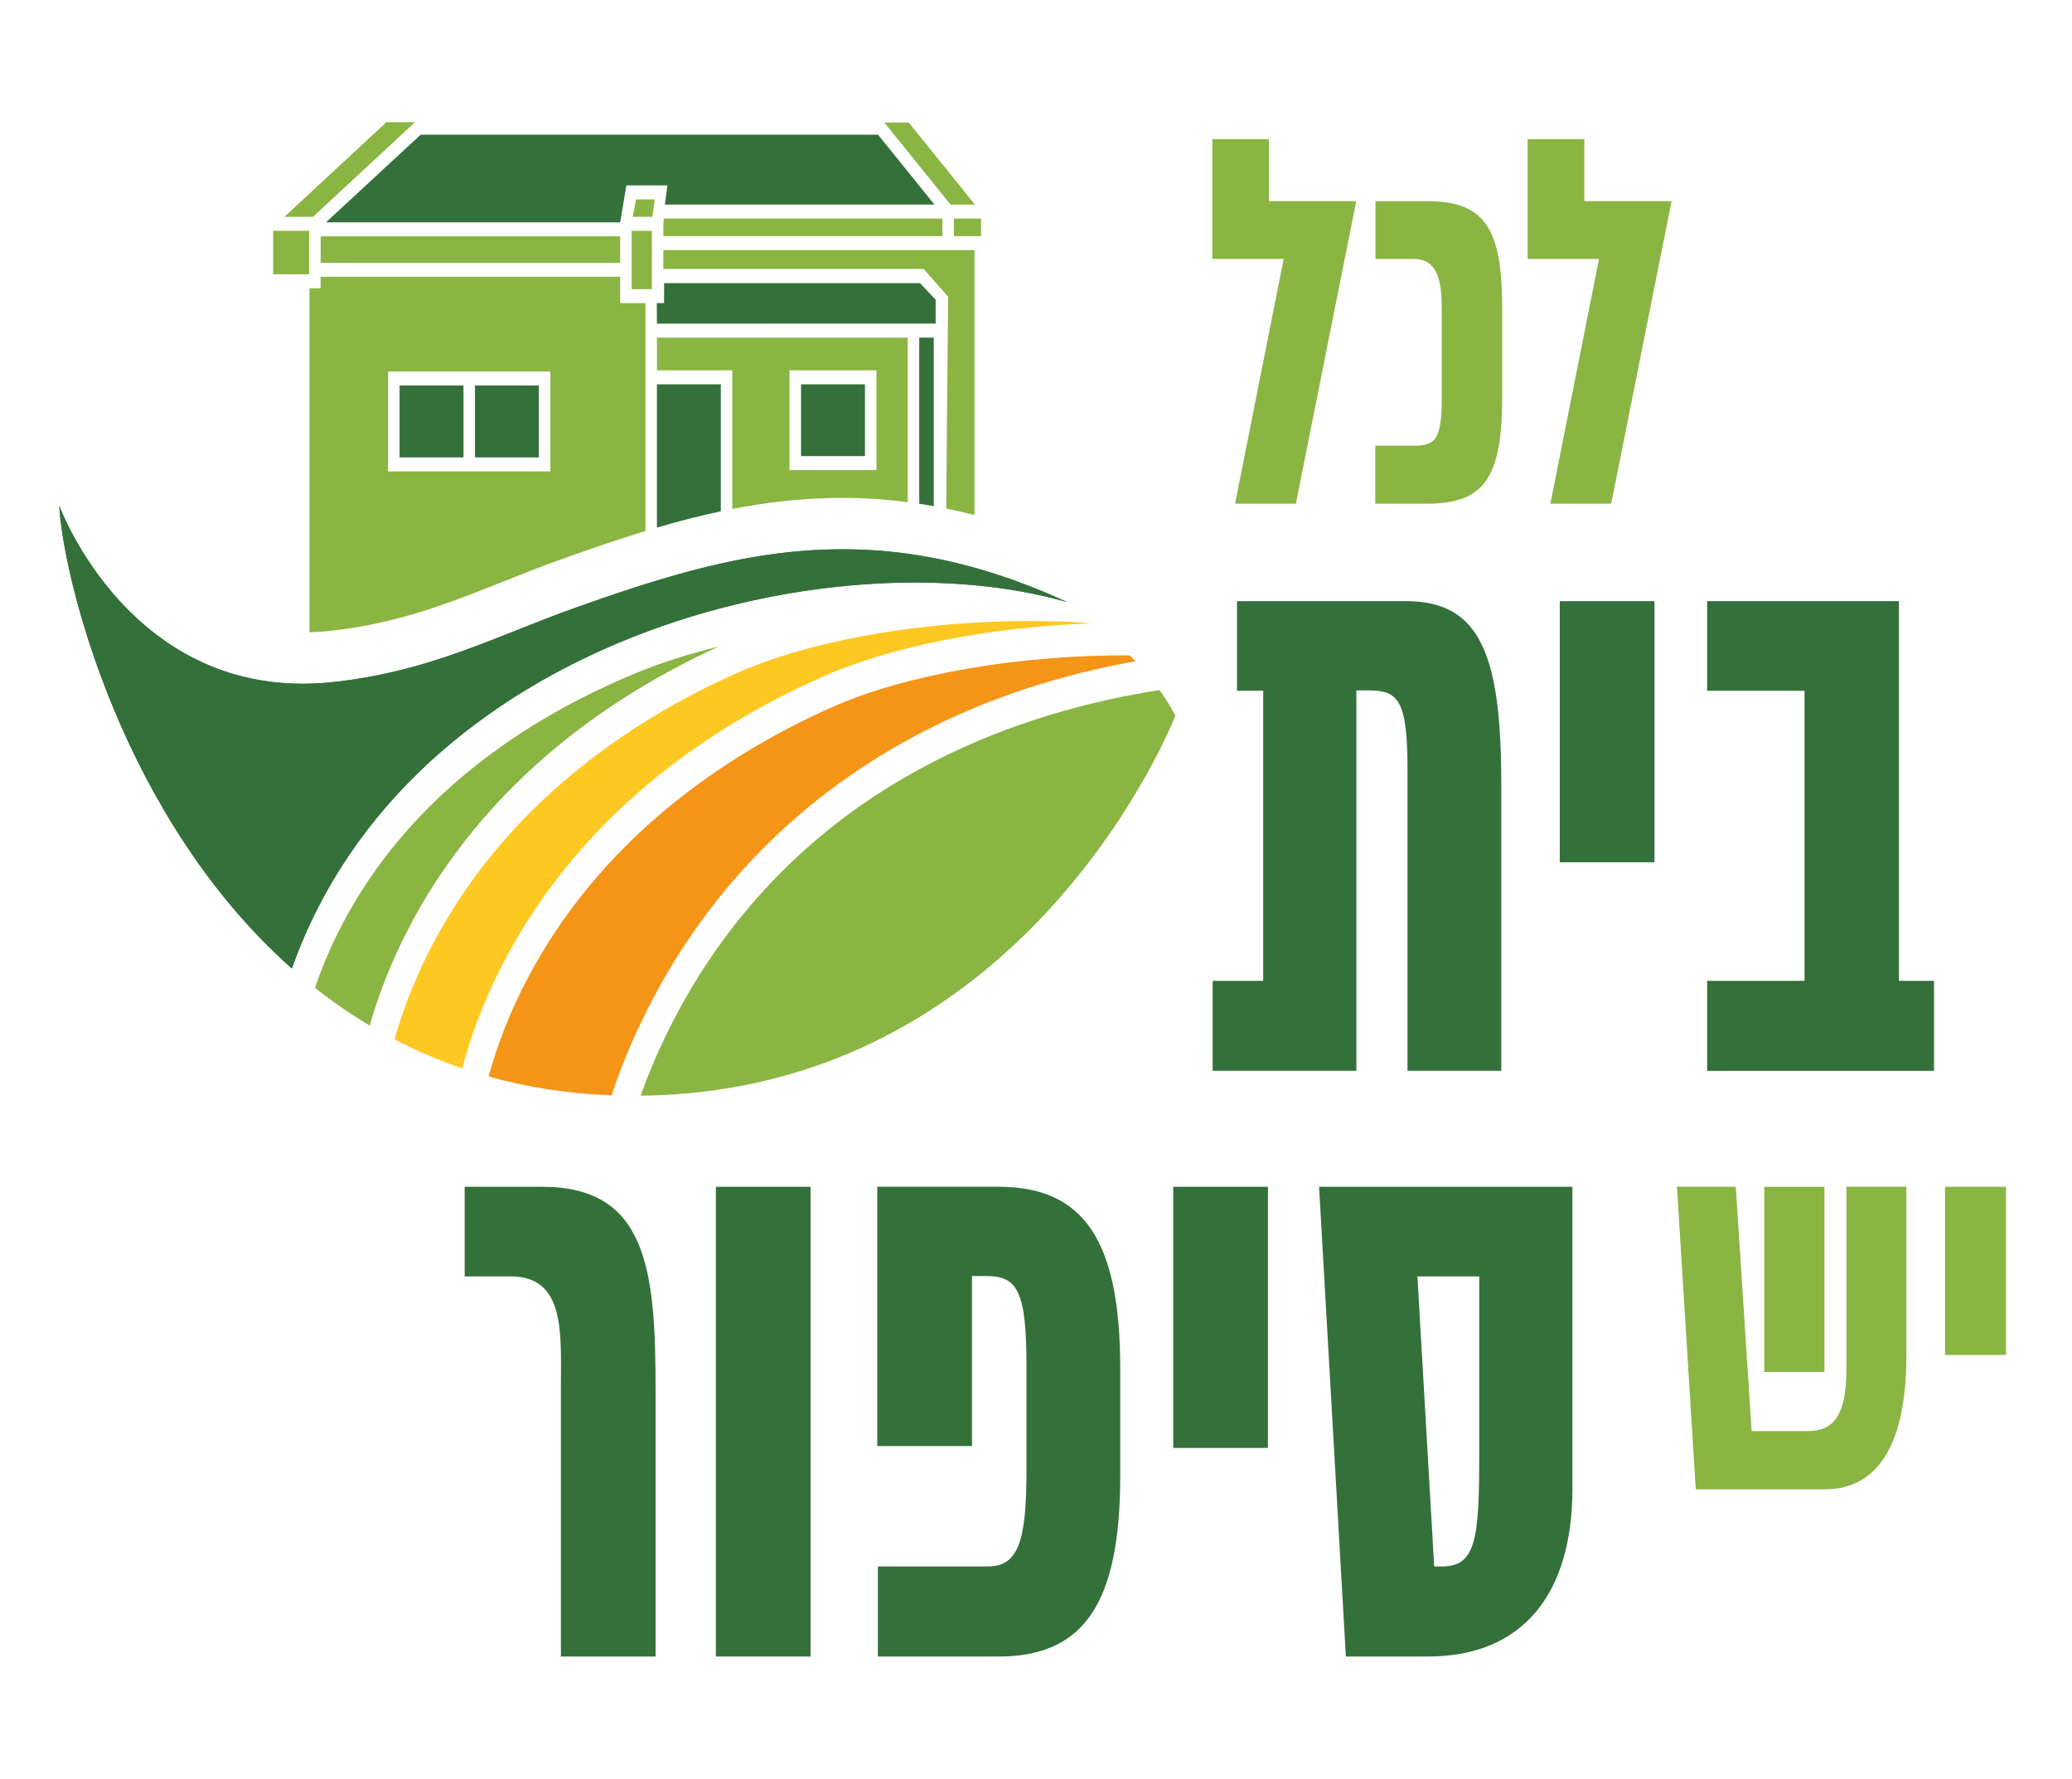
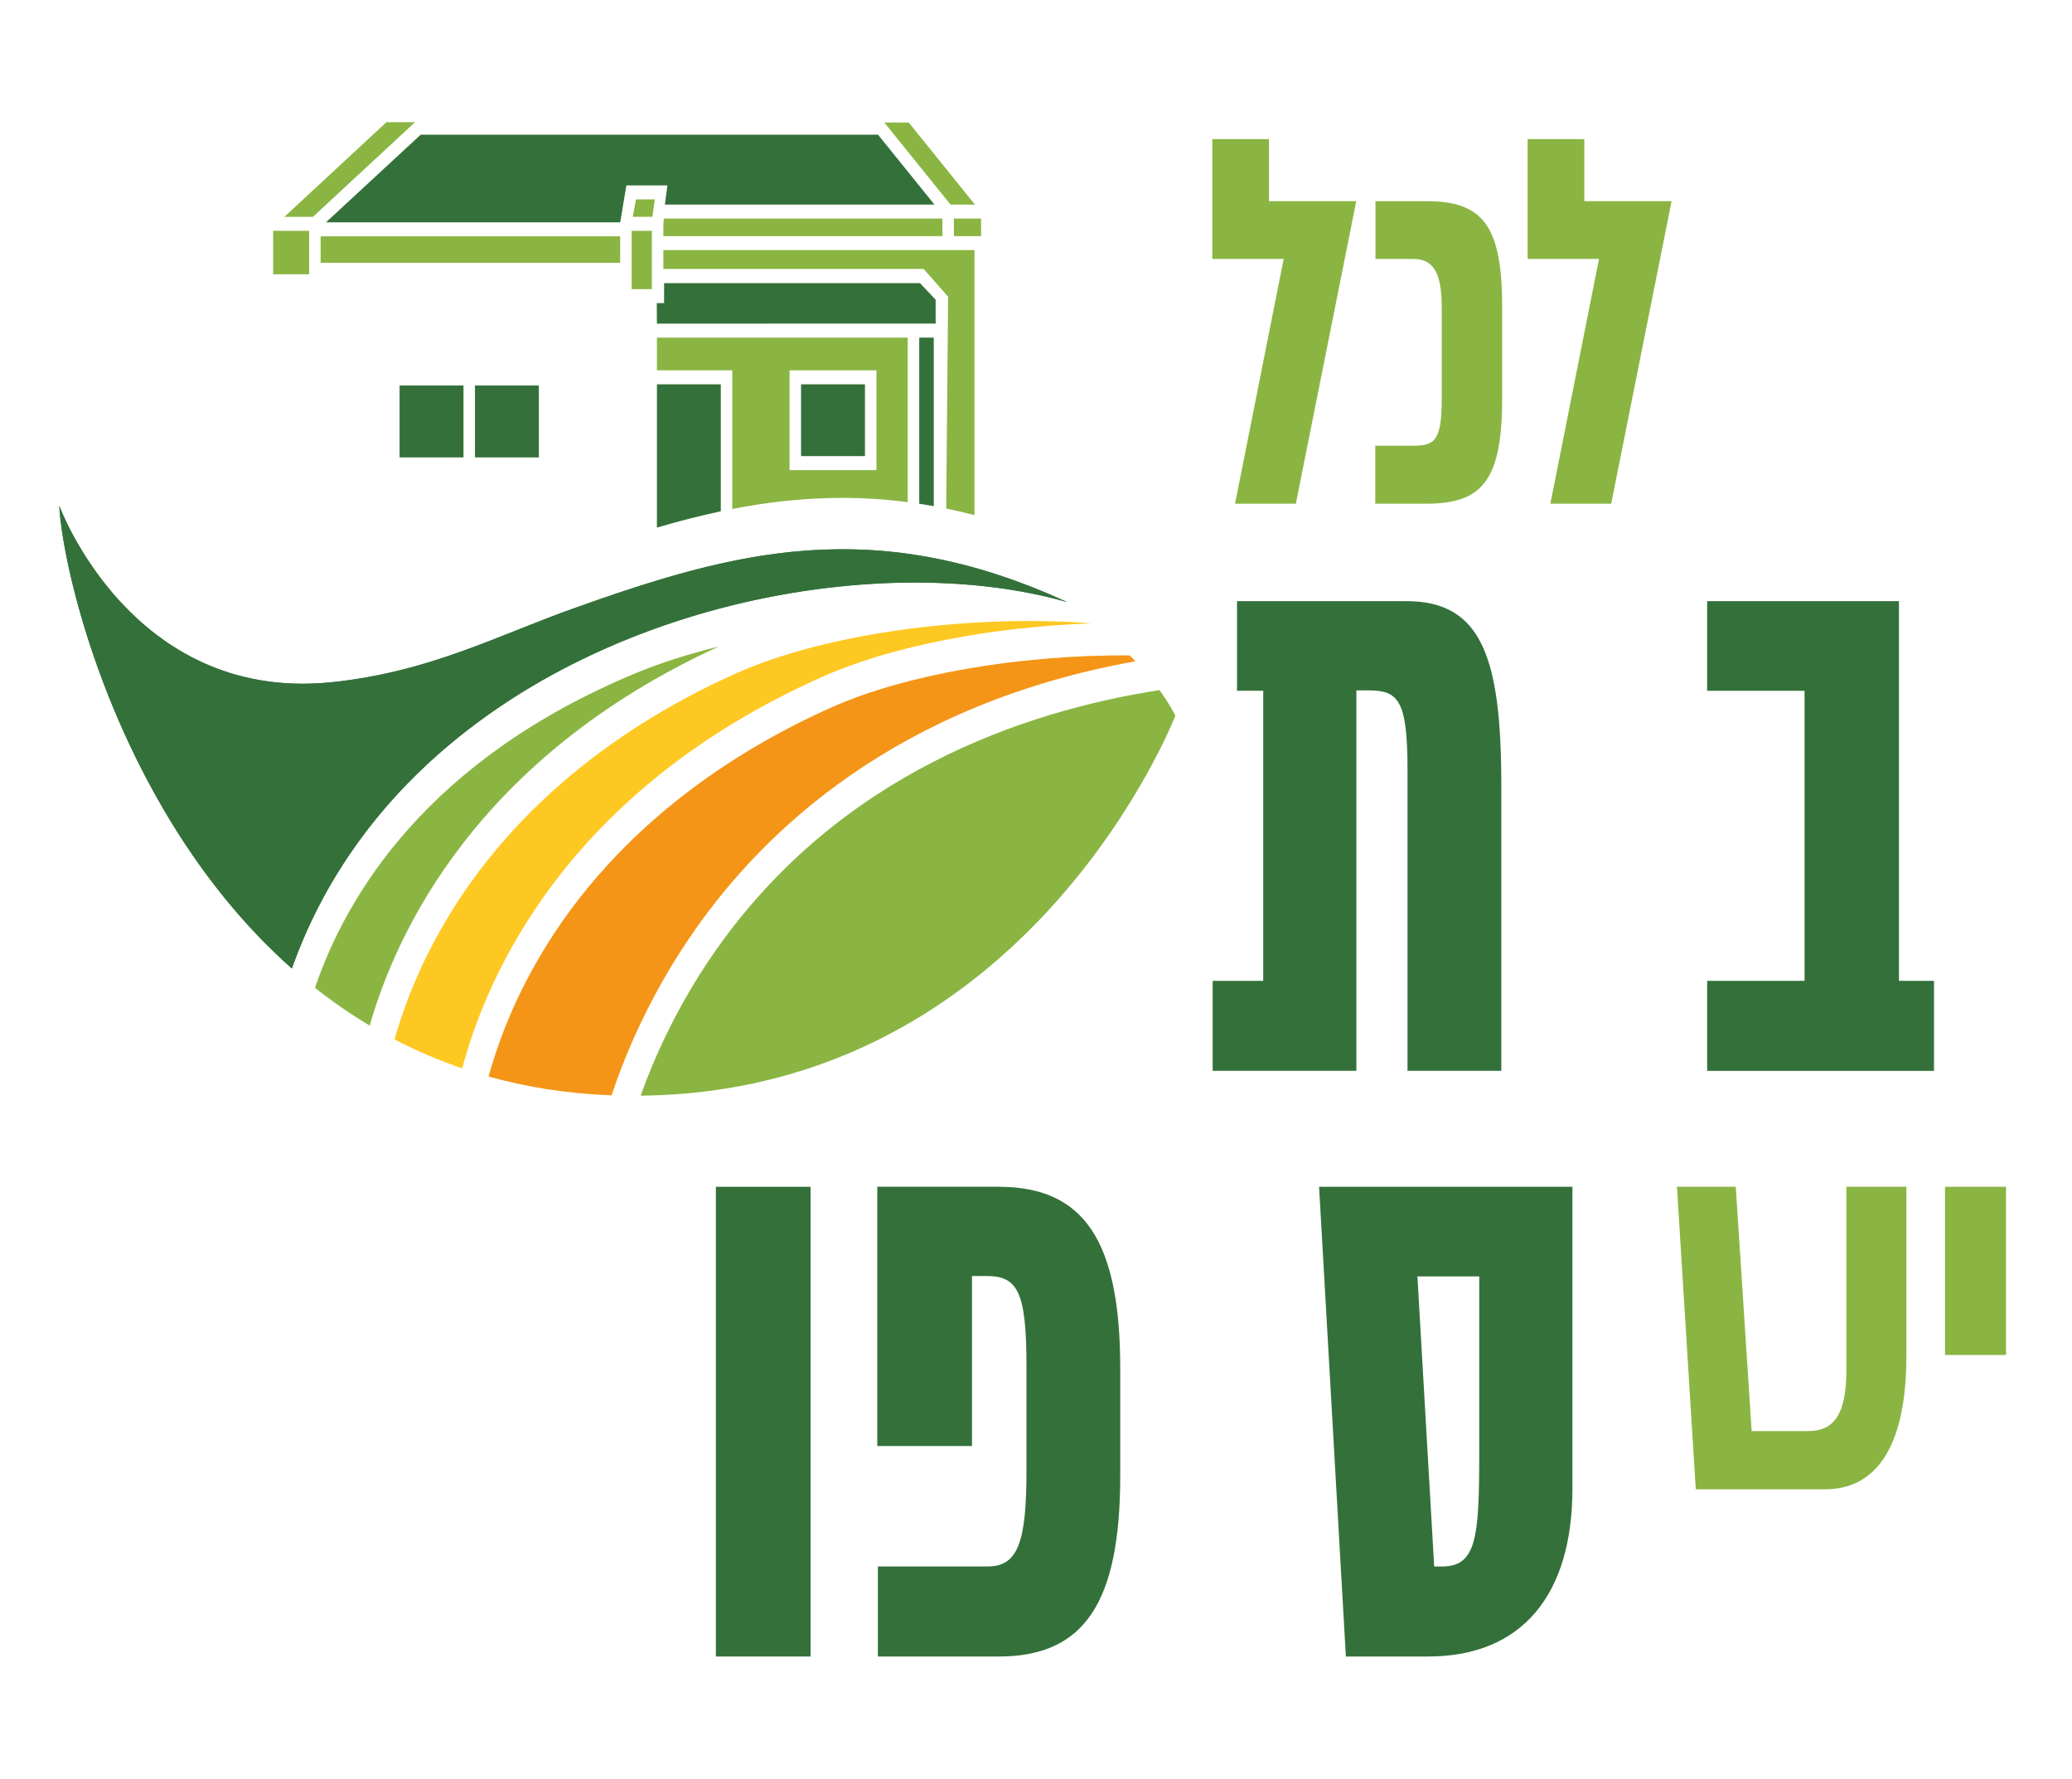
<svg xmlns="http://www.w3.org/2000/svg" width="254" height="218" viewBox="0 0 254 218" fill="none">
  <mask id="mask0_2452_1161" style="mask-type:luminance" maskUnits="userSpaceOnUse" x="0" y="0" width="254" height="218">
    <path d="M253.166 0.318H0V217.682H253.166V0.318Z" fill="white" />
  </mask>
  <g mask="url(#mask0_2452_1161)">
    <mask id="mask1_2452_1161" style="mask-type:luminance" maskUnits="userSpaceOnUse" x="0" y="0" width="254" height="218">
      <path d="M253.166 0.318H0V217.682H253.166V0.318Z" fill="white" />
    </mask>
    <g mask="url(#mask1_2452_1161)">
-       <path d="M66.481 145.452C79.36 145.452 80.366 155.711 80.366 170.333V203.021H68.759V169.786C68.759 163.475 69.319 156.436 62.636 156.436H56.962V145.448H66.481V145.452Z" fill="#34713A" />
      <path d="M99.366 145.452H87.756V203.021H99.366V145.452Z" fill="#34713A" />
      <path d="M122.434 145.452C132.924 145.452 137.326 152.125 137.326 167.699V180.864C137.326 196.438 132.921 203.021 122.434 203.021H107.616V191.986H121.055C124.787 191.986 125.832 189.037 125.832 180.226V167.376C125.832 158.251 124.713 156.389 120.942 156.389H119.152V177.227H107.542V145.444H122.437L122.434 145.452Z" fill="#34713A" />
-       <path d="M155.432 145.452H143.822V177.459H155.432V145.452Z" fill="#34713A" />
      <path d="M181.335 156.44H173.758L175.813 191.99H176.745C180.963 191.99 181.335 188.585 181.335 178.144V156.444V156.44ZM192.757 145.452V182.455C192.757 195.348 186.672 203.021 175.065 203.021H164.986L161.701 145.452H192.757Z" fill="#34713A" />
-       <path d="M223.65 168.145H216.272V145.456H223.65V168.145ZM233.699 145.452V166.095C233.699 179.604 228.386 182.527 223.745 182.527H207.879L205.571 145.452H212.782L214.729 175.394H221.627C224.85 175.394 226.339 173.318 226.339 167.881V145.452H233.696H233.699Z" fill="#8AB542" />
+       <path d="M223.65 168.145H216.272H223.65V168.145ZM233.699 145.452V166.095C233.699 179.604 228.386 182.527 223.745 182.527H207.879L205.571 145.452H212.782L214.729 175.394H221.627C224.85 175.394 226.339 173.318 226.339 167.881V145.452H233.696H233.699Z" fill="#8AB542" />
      <path d="M245.91 145.452H238.435V166.066H245.91V145.452Z" fill="#8AB542" />
      <path d="M172.394 73.674C181.651 73.674 184.04 80.619 184.04 96.24V131.243H172.543V94.331C172.543 85.749 171.384 84.615 167.766 84.615H166.273V131.243H148.656V120.212H154.854V84.662H151.643V73.674H172.397H172.394Z" fill="#34713A" />
-       <path d="M202.819 73.674H191.209V105.681H202.819V73.674Z" fill="#34713A" />
      <path d="M237.082 131.247H209.273V120.212H221.216V84.662H209.273V73.674H232.787V120.212H237.082V131.247Z" fill="#34713A" />
      <path d="M158.854 61.73H151.402L157.365 31.73H148.614V17.051H155.56V24.652H166.258L158.854 61.73Z" fill="#8AB542" />
      <path d="M174.842 24.655C181.669 24.655 184.144 27.52 184.144 37.552V48.837C184.144 58.926 181.669 61.734 174.842 61.734H168.59V54.63H173.037C175.73 54.63 176.739 54.278 176.739 48.898V37.758C176.739 33.868 175.971 31.734 173.255 31.734H168.614V24.659H174.839L174.842 24.655Z" fill="#8AB542" />
      <path d="M197.511 61.73H190.056L196.019 31.73H187.268V17.051H194.217V24.652H204.915L197.511 61.73Z" fill="#8AB542" />
      <path d="M130.821 73.79C107.018 62.85 89.808 67.632 70.469 74.508C60.929 77.899 52.575 82.42 40.51 83.626C16.057 86.068 7.255 61.966 7.255 61.966C7.753 70.845 14.907 100.215 35.771 118.687C50.097 78.239 101.93 65.505 130.824 73.79" fill="#34713A" />
      <path d="M130.666 73.722C130.029 73.432 129.397 73.149 128.769 72.881C128.528 72.776 128.289 72.682 128.048 72.58C127.607 72.396 127.166 72.215 126.729 72.041C126.461 71.936 126.196 71.834 125.927 71.729C125.519 71.573 125.111 71.418 124.706 71.269C124.438 71.171 124.167 71.073 123.902 70.979C123.497 70.838 123.092 70.7 122.69 70.566C122.434 70.483 122.181 70.396 121.927 70.316C121.49 70.175 121.055 70.044 120.62 69.914C120.411 69.852 120.2 69.784 119.991 69.726C119.357 69.544 118.726 69.371 118.1 69.211C117.999 69.186 117.901 69.164 117.802 69.139C117.272 69.005 116.742 68.878 116.218 68.762C115.997 68.711 115.777 68.668 115.557 68.621C115.155 68.534 114.752 68.45 114.353 68.374C114.109 68.327 113.868 68.284 113.627 68.24C113.248 68.171 112.873 68.11 112.498 68.048C112.254 68.008 112.012 67.972 111.771 67.936C111.393 67.882 111.015 67.831 110.639 67.78C110.41 67.751 110.184 67.722 109.954 67.693C109.534 67.646 109.114 67.603 108.697 67.567C108.522 67.548 108.343 67.53 108.167 67.516C107.58 67.465 106.994 67.425 106.413 67.393C106.288 67.385 106.16 67.382 106.035 67.378C105.576 67.356 105.117 67.338 104.659 67.327C104.447 67.324 104.239 67.32 104.03 67.32C103.682 67.317 103.333 67.313 102.985 67.317C102.544 67.317 102.106 67.327 101.668 67.342C101.445 67.349 101.218 67.349 100.995 67.36C100.447 67.382 99.899 67.411 99.354 67.447C99.244 67.454 99.134 67.458 99.026 67.465C98.368 67.512 97.716 67.57 97.064 67.635C96.888 67.653 96.715 67.675 96.542 67.693C96.066 67.744 95.592 67.798 95.116 67.86C94.883 67.889 94.651 67.925 94.416 67.958C94.002 68.016 93.585 68.077 93.171 68.142C92.924 68.182 92.673 68.226 92.426 68.266C92.027 68.335 91.625 68.403 91.226 68.479C90.979 68.526 90.728 68.574 90.481 68.621C90.076 68.7 89.668 68.784 89.263 68.871C89.028 68.921 88.793 68.969 88.56 69.023C88.116 69.121 87.673 69.222 87.232 69.331C87.038 69.374 86.848 69.418 86.654 69.465C86.04 69.613 85.427 69.769 84.813 69.932C84.793 69.936 84.775 69.943 84.754 69.947C84.107 70.117 83.458 70.294 82.812 70.479C82.657 70.523 82.502 70.57 82.347 70.613C81.862 70.754 81.376 70.896 80.891 71.041C80.682 71.102 80.471 71.168 80.262 71.233C79.825 71.367 79.39 71.501 78.952 71.638C78.731 71.707 78.508 71.78 78.288 71.849C77.856 71.986 77.421 72.127 76.989 72.269C76.775 72.338 76.56 72.41 76.346 72.479C75.881 72.635 75.413 72.79 74.946 72.95C74.77 73.008 74.594 73.069 74.422 73.127C73.859 73.319 73.296 73.515 72.73 73.711C72.652 73.74 72.575 73.765 72.495 73.794C71.824 74.029 71.151 74.265 70.475 74.508C63.002 77.163 56.25 80.507 47.884 82.412C45.567 82.941 43.133 83.365 40.515 83.626C40.497 83.626 40.48 83.626 40.459 83.63C39.788 83.695 39.133 83.735 38.487 83.764C38.273 83.771 38.061 83.775 37.85 83.782C37.596 83.789 37.337 83.8 37.087 83.8C36.917 83.8 36.757 83.785 36.587 83.785C36.256 83.782 35.928 83.771 35.607 83.757C35.249 83.738 34.895 83.717 34.547 83.691C34.231 83.666 33.918 83.637 33.608 83.601C33.263 83.561 32.923 83.517 32.584 83.467C32.286 83.423 31.988 83.376 31.693 83.325C31.36 83.264 31.029 83.199 30.701 83.126C30.418 83.065 30.138 83.007 29.861 82.938C29.537 82.858 29.218 82.771 28.899 82.681C28.634 82.605 28.369 82.532 28.113 82.449C27.794 82.347 27.485 82.239 27.175 82.13C26.931 82.043 26.683 81.96 26.445 81.865C26.133 81.746 25.826 81.615 25.522 81.485C25.299 81.391 25.072 81.297 24.855 81.199C24.542 81.058 24.238 80.902 23.934 80.753C23.738 80.656 23.535 80.558 23.342 80.456C23.02 80.286 22.707 80.105 22.398 79.927C22.234 79.833 22.067 79.743 21.906 79.645C21.555 79.431 21.212 79.21 20.875 78.985C20.765 78.913 20.652 78.844 20.545 78.772C19.651 78.163 18.805 77.522 18.01 76.859C17.986 76.841 17.966 76.819 17.945 76.801C17.576 76.489 17.215 76.174 16.867 75.855C16.78 75.776 16.703 75.696 16.616 75.62C16.336 75.355 16.056 75.094 15.791 74.826C15.69 74.725 15.595 74.624 15.493 74.522C15.252 74.276 15.014 74.029 14.785 73.783C14.68 73.667 14.579 73.555 14.475 73.439C14.261 73.204 14.049 72.964 13.847 72.729C13.742 72.609 13.644 72.486 13.546 72.367C13.352 72.135 13.161 71.906 12.98 71.675C12.882 71.552 12.786 71.428 12.691 71.305C12.515 71.081 12.342 70.856 12.176 70.631C12.083 70.508 11.997 70.385 11.908 70.262C11.747 70.041 11.589 69.823 11.437 69.606C11.354 69.487 11.27 69.363 11.19 69.244C11.044 69.03 10.901 68.816 10.764 68.606C10.686 68.487 10.612 68.374 10.537 68.258C10.406 68.052 10.275 67.845 10.153 67.646C10.085 67.534 10.016 67.425 9.951 67.317C9.832 67.117 9.715 66.922 9.605 66.73C9.543 66.625 9.483 66.519 9.424 66.418C9.316 66.23 9.215 66.049 9.114 65.867C9.06 65.77 9.007 65.675 8.956 65.581C8.861 65.404 8.768 65.233 8.682 65.063C8.637 64.976 8.593 64.893 8.551 64.81C8.464 64.643 8.387 64.484 8.31 64.328C8.274 64.255 8.235 64.179 8.202 64.11C8.128 63.958 8.062 63.821 8 63.683C7.97 63.621 7.94 63.556 7.91 63.495C7.848 63.361 7.794 63.237 7.741 63.118C7.72 63.071 7.696 63.02 7.675 62.973C7.622 62.853 7.58 62.752 7.538 62.65C7.523 62.618 7.508 62.578 7.494 62.549C7.452 62.447 7.419 62.364 7.386 62.292C7.38 62.274 7.371 62.255 7.365 62.237C7.297 62.067 7.264 61.977 7.264 61.977C7.276 62.172 7.294 62.39 7.312 62.603C8.086 72.153 15.374 100.631 35.78 118.698C36.104 117.778 36.456 116.879 36.819 115.988C36.891 115.814 36.962 115.637 37.036 115.463C37.397 114.601 37.775 113.753 38.168 112.92C38.234 112.782 38.302 112.644 38.371 112.507C38.749 111.724 39.142 110.949 39.55 110.192C39.604 110.094 39.654 109.992 39.705 109.895C40.146 109.083 40.608 108.29 41.078 107.507C41.173 107.348 41.269 107.192 41.367 107.036C41.85 106.254 42.344 105.479 42.859 104.721C42.895 104.671 42.934 104.62 42.967 104.566C43.464 103.837 43.976 103.127 44.5 102.425C44.593 102.301 44.685 102.175 44.777 102.051C45.322 101.334 45.879 100.631 46.451 99.939C46.55 99.82 46.651 99.7 46.752 99.581C47.33 98.892 47.917 98.215 48.521 97.556C48.539 97.534 48.557 97.516 48.575 97.494C49.194 96.817 49.832 96.157 50.478 95.509C50.594 95.393 50.707 95.277 50.824 95.161C51.467 94.523 52.119 93.9 52.783 93.292C52.852 93.226 52.923 93.165 52.995 93.103C53.638 92.52 54.291 91.948 54.955 91.39C55.035 91.321 55.115 91.252 55.196 91.183C55.89 90.603 56.599 90.038 57.314 89.484C57.433 89.394 57.549 89.303 57.668 89.212C59.136 88.089 60.646 87.024 62.192 86.01C62.302 85.937 62.416 85.865 62.526 85.789C63.291 85.293 64.063 84.811 64.843 84.343C64.935 84.289 65.031 84.235 65.123 84.177C65.9 83.713 66.687 83.264 67.479 82.826C67.512 82.807 67.544 82.789 67.577 82.771C68.387 82.326 69.206 81.894 70.031 81.478C70.153 81.416 70.276 81.355 70.398 81.293C71.226 80.876 72.057 80.474 72.897 80.087C72.921 80.076 72.944 80.065 72.968 80.054C73.802 79.67 74.639 79.301 75.482 78.942C75.574 78.902 75.667 78.862 75.759 78.822C76.602 78.467 77.448 78.127 78.299 77.797C78.413 77.754 78.526 77.71 78.636 77.67C80.364 77.011 82.109 76.406 83.86 75.852C83.982 75.812 84.105 75.776 84.227 75.736C85.093 75.468 85.96 75.207 86.83 74.964C86.904 74.942 86.976 74.924 87.05 74.903C87.899 74.667 88.751 74.442 89.603 74.229C89.671 74.211 89.74 74.192 89.811 74.178C90.681 73.964 91.55 73.765 92.42 73.573C92.551 73.544 92.682 73.519 92.81 73.49C94.565 73.117 96.313 72.794 98.058 72.522C98.183 72.504 98.309 72.483 98.434 72.464C99.282 72.334 100.128 72.218 100.974 72.113C101.096 72.099 101.221 72.084 101.344 72.07C102.169 71.972 102.994 71.881 103.813 71.802C103.857 71.798 103.902 71.791 103.947 71.787C104.787 71.711 105.621 71.646 106.455 71.591C106.609 71.581 106.764 71.573 106.919 71.562C107.738 71.512 108.554 71.472 109.364 71.446C109.454 71.446 109.543 71.443 109.633 71.439C110.389 71.418 111.14 71.407 111.887 71.403C111.974 71.403 112.063 71.399 112.149 71.399C112.197 71.399 112.245 71.399 112.292 71.399C113.034 71.399 113.767 71.414 114.496 71.432C114.66 71.436 114.821 71.443 114.985 71.45C115.61 71.472 116.233 71.501 116.852 71.537C116.992 71.544 117.135 71.552 117.275 71.559C117.978 71.602 118.678 71.66 119.369 71.722C119.545 71.736 119.717 71.754 119.893 71.772C120.504 71.834 121.111 71.899 121.713 71.975C121.82 71.99 121.93 72.001 122.041 72.015C122.72 72.102 123.39 72.204 124.054 72.309C124.221 72.334 124.385 72.363 124.551 72.392C125.177 72.497 125.796 72.609 126.407 72.733C126.461 72.743 126.514 72.751 126.565 72.761C127.223 72.895 127.866 73.04 128.504 73.193C128.65 73.229 128.793 73.261 128.936 73.298C129.573 73.457 130.207 73.62 130.824 73.798C130.773 73.772 130.723 73.754 130.669 73.729" fill="#34713A" />
      <path d="M88.132 79.228C84.45 80.138 81.01 81.225 77.996 82.475C52.426 93.075 42.481 109.703 38.612 121.068C40.718 122.73 42.952 124.285 45.32 125.694C48.557 114.329 58.449 92.828 88.129 79.228" fill="#8AB542" />
      <path d="M100.894 82.913C109.276 79.192 121.541 76.826 133.839 76.399C132.969 76.319 131.122 76.225 131.122 76.225C116.459 75.54 100.468 77.986 90.389 82.46C78.836 87.586 63.062 97.364 53.525 114.826C50.878 119.676 49.299 124.064 48.361 127.389C50.976 128.751 53.74 129.947 56.665 130.943C59.622 119.763 69.377 96.904 100.897 82.913" fill="#FEC823" />
      <path d="M139.203 81.047C138.976 80.808 138.735 80.566 138.491 80.323C125.067 80.24 111.128 82.616 102.017 86.659C90.464 91.785 74.69 101.563 65.153 119.021C62.41 124.042 60.817 128.571 59.89 131.936C64.501 133.222 69.478 134.034 74.854 134.237C74.896 134.237 74.937 134.237 74.979 134.237C76.683 129.092 79.759 121.764 85.118 114.076C93.71 101.748 109.996 86.279 139.203 81.044" fill="#F49517" />
      <path d="M142.136 84.576C125.445 87.173 102.907 94.853 87.741 116.481C83.098 123.104 80.239 129.512 78.535 134.283C126.255 133.802 144.084 87.713 144.084 87.713C144.084 87.713 143.488 86.449 142.136 84.576Z" fill="#8AB542" />
      <path d="M77.573 26.572H79.974L80.269 24.438H77.963L77.573 26.572Z" fill="#8AB542" />
      <path d="M88.361 47.102H80.53V64.662C83.113 63.904 85.716 63.227 88.361 62.665V47.098V47.102Z" fill="#34713A" />
      <path d="M112.778 34.698L81.409 34.701V37.143L80.513 37.154L80.53 39.664L114.699 39.657V36.734H114.693H114.699L112.778 34.698Z" fill="#34713A" />
      <path d="M76.027 28.962H39.306V32.205H76.027V28.962Z" fill="#8AB542" />
      <path d="M66.058 47.247H58.225V56.061H66.058V47.247Z" fill="#34713A" />
      <path d="M56.819 47.247H48.983V56.061H56.819V47.247Z" fill="#34713A" />
      <path d="M79.911 28.289H77.436V35.437H79.911V28.289Z" fill="#8AB542" />
-       <path d="M39.306 35.328H37.933V77.486C38.642 77.464 39.359 77.428 40.083 77.356C48.521 76.511 54.99 73.943 61.838 71.219C64.155 70.299 66.549 69.346 69.016 68.469C72.381 67.273 75.735 66.118 79.118 65.082V37.154H76.021V33.919H39.303V35.324L39.306 35.328ZM47.574 45.533H67.467V57.775H47.574V45.533Z" fill="#8AB542" />
      <path d="M120.268 26.789H116.936V28.941H120.268V26.789Z" fill="#8AB542" />
      <path d="M50.874 14.979H47.369L34.859 26.576H38.362L50.874 14.979Z" fill="#8AB542" />
      <path d="M76.027 27.249L76.143 26.575L76.784 22.728H81.817L81.504 25.075H114.553L107.637 16.508H51.568L39.961 27.249H76.027Z" fill="#34713A" />
      <path d="M37.898 33.615V28.289H33.487V33.615H36.525H37.898Z" fill="#8AB542" />
      <path d="M116.936 25.076H119.515L111.402 15.019H108.411L116.525 25.076H116.936Z" fill="#8AB542" />
      <path d="M81.317 30.655V32.962H113.231L116.221 36.364V37.085L115.992 62.325C117.144 62.56 118.3 62.832 119.459 63.133V30.651H81.317V30.655Z" fill="#8AB542" />
      <path d="M114.47 41.378H112.686V61.738C113.281 61.829 113.874 61.926 114.47 62.035V41.378Z" fill="#34713A" />
      <path d="M80.53 41.378V45.389H89.766V62.379C94.124 61.532 98.594 61.021 103.262 61.021C105.936 61.021 108.602 61.198 111.274 61.542V41.378H80.527H80.53ZM96.79 45.389H107.44V57.615H96.79V45.389Z" fill="#8AB542" />
      <path d="M81.371 26.789L81.317 27.473V28.941H115.527V26.789H81.371Z" fill="#8AB542" />
      <path d="M106.032 47.102H98.198V55.902H106.032V47.102Z" fill="#34713A" />
    </g>
  </g>
</svg>